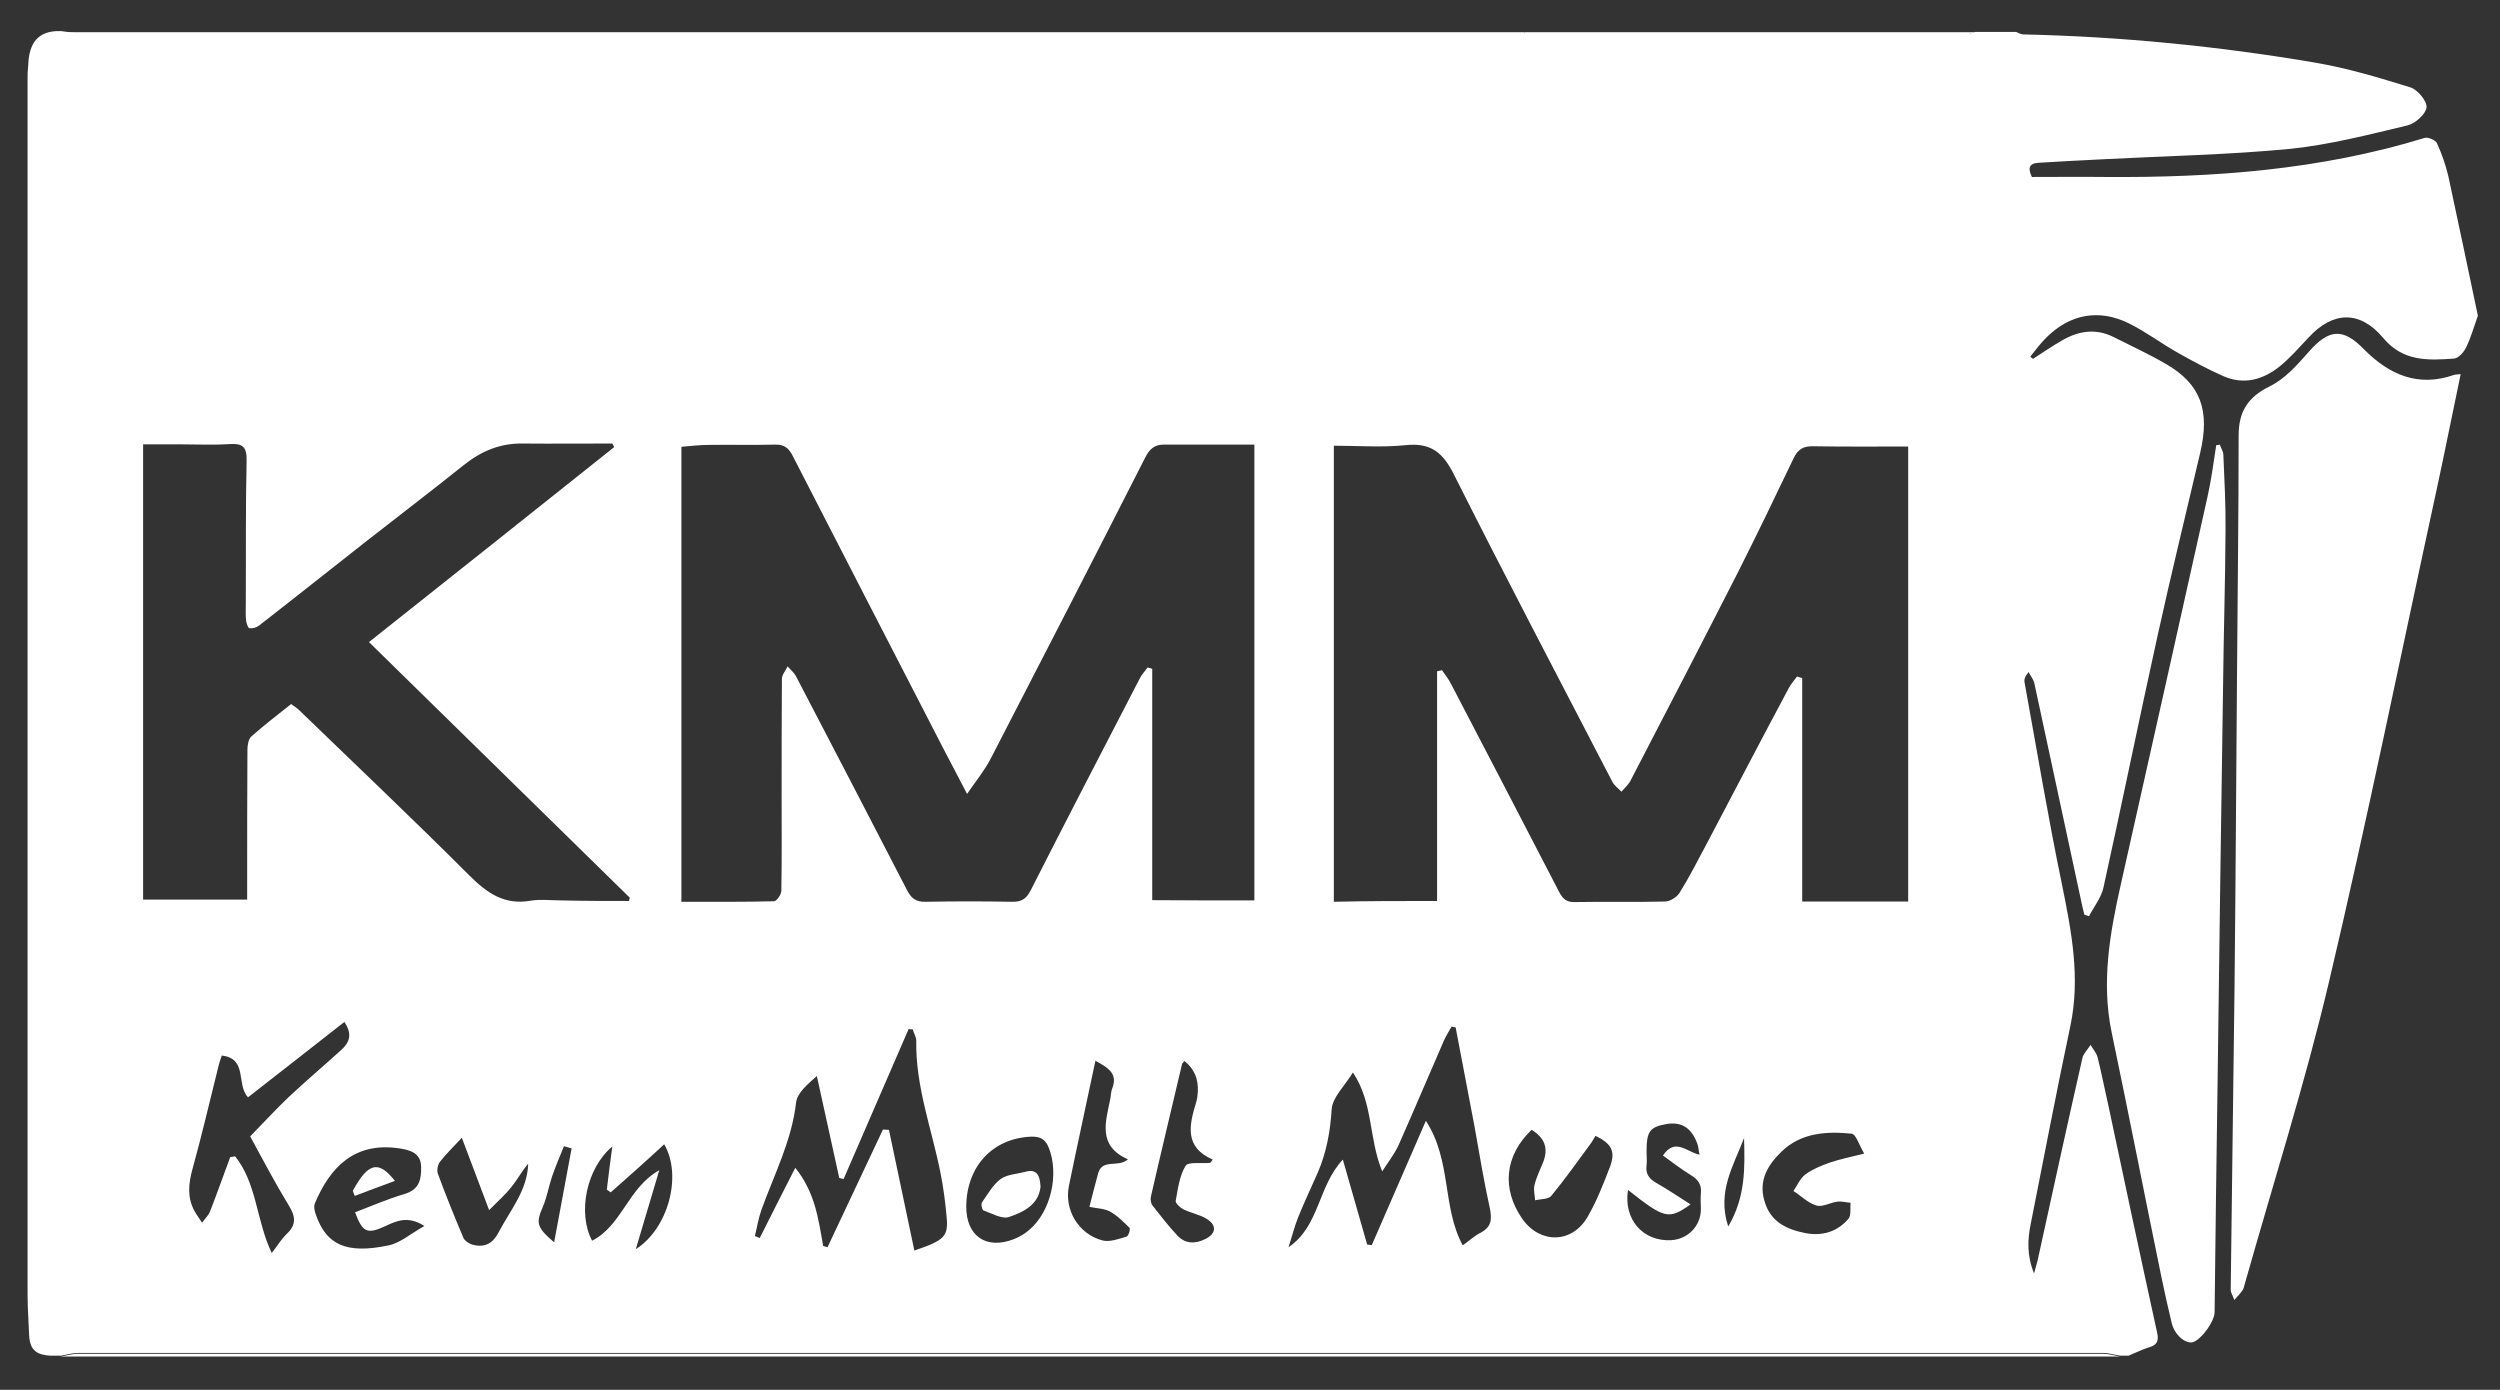
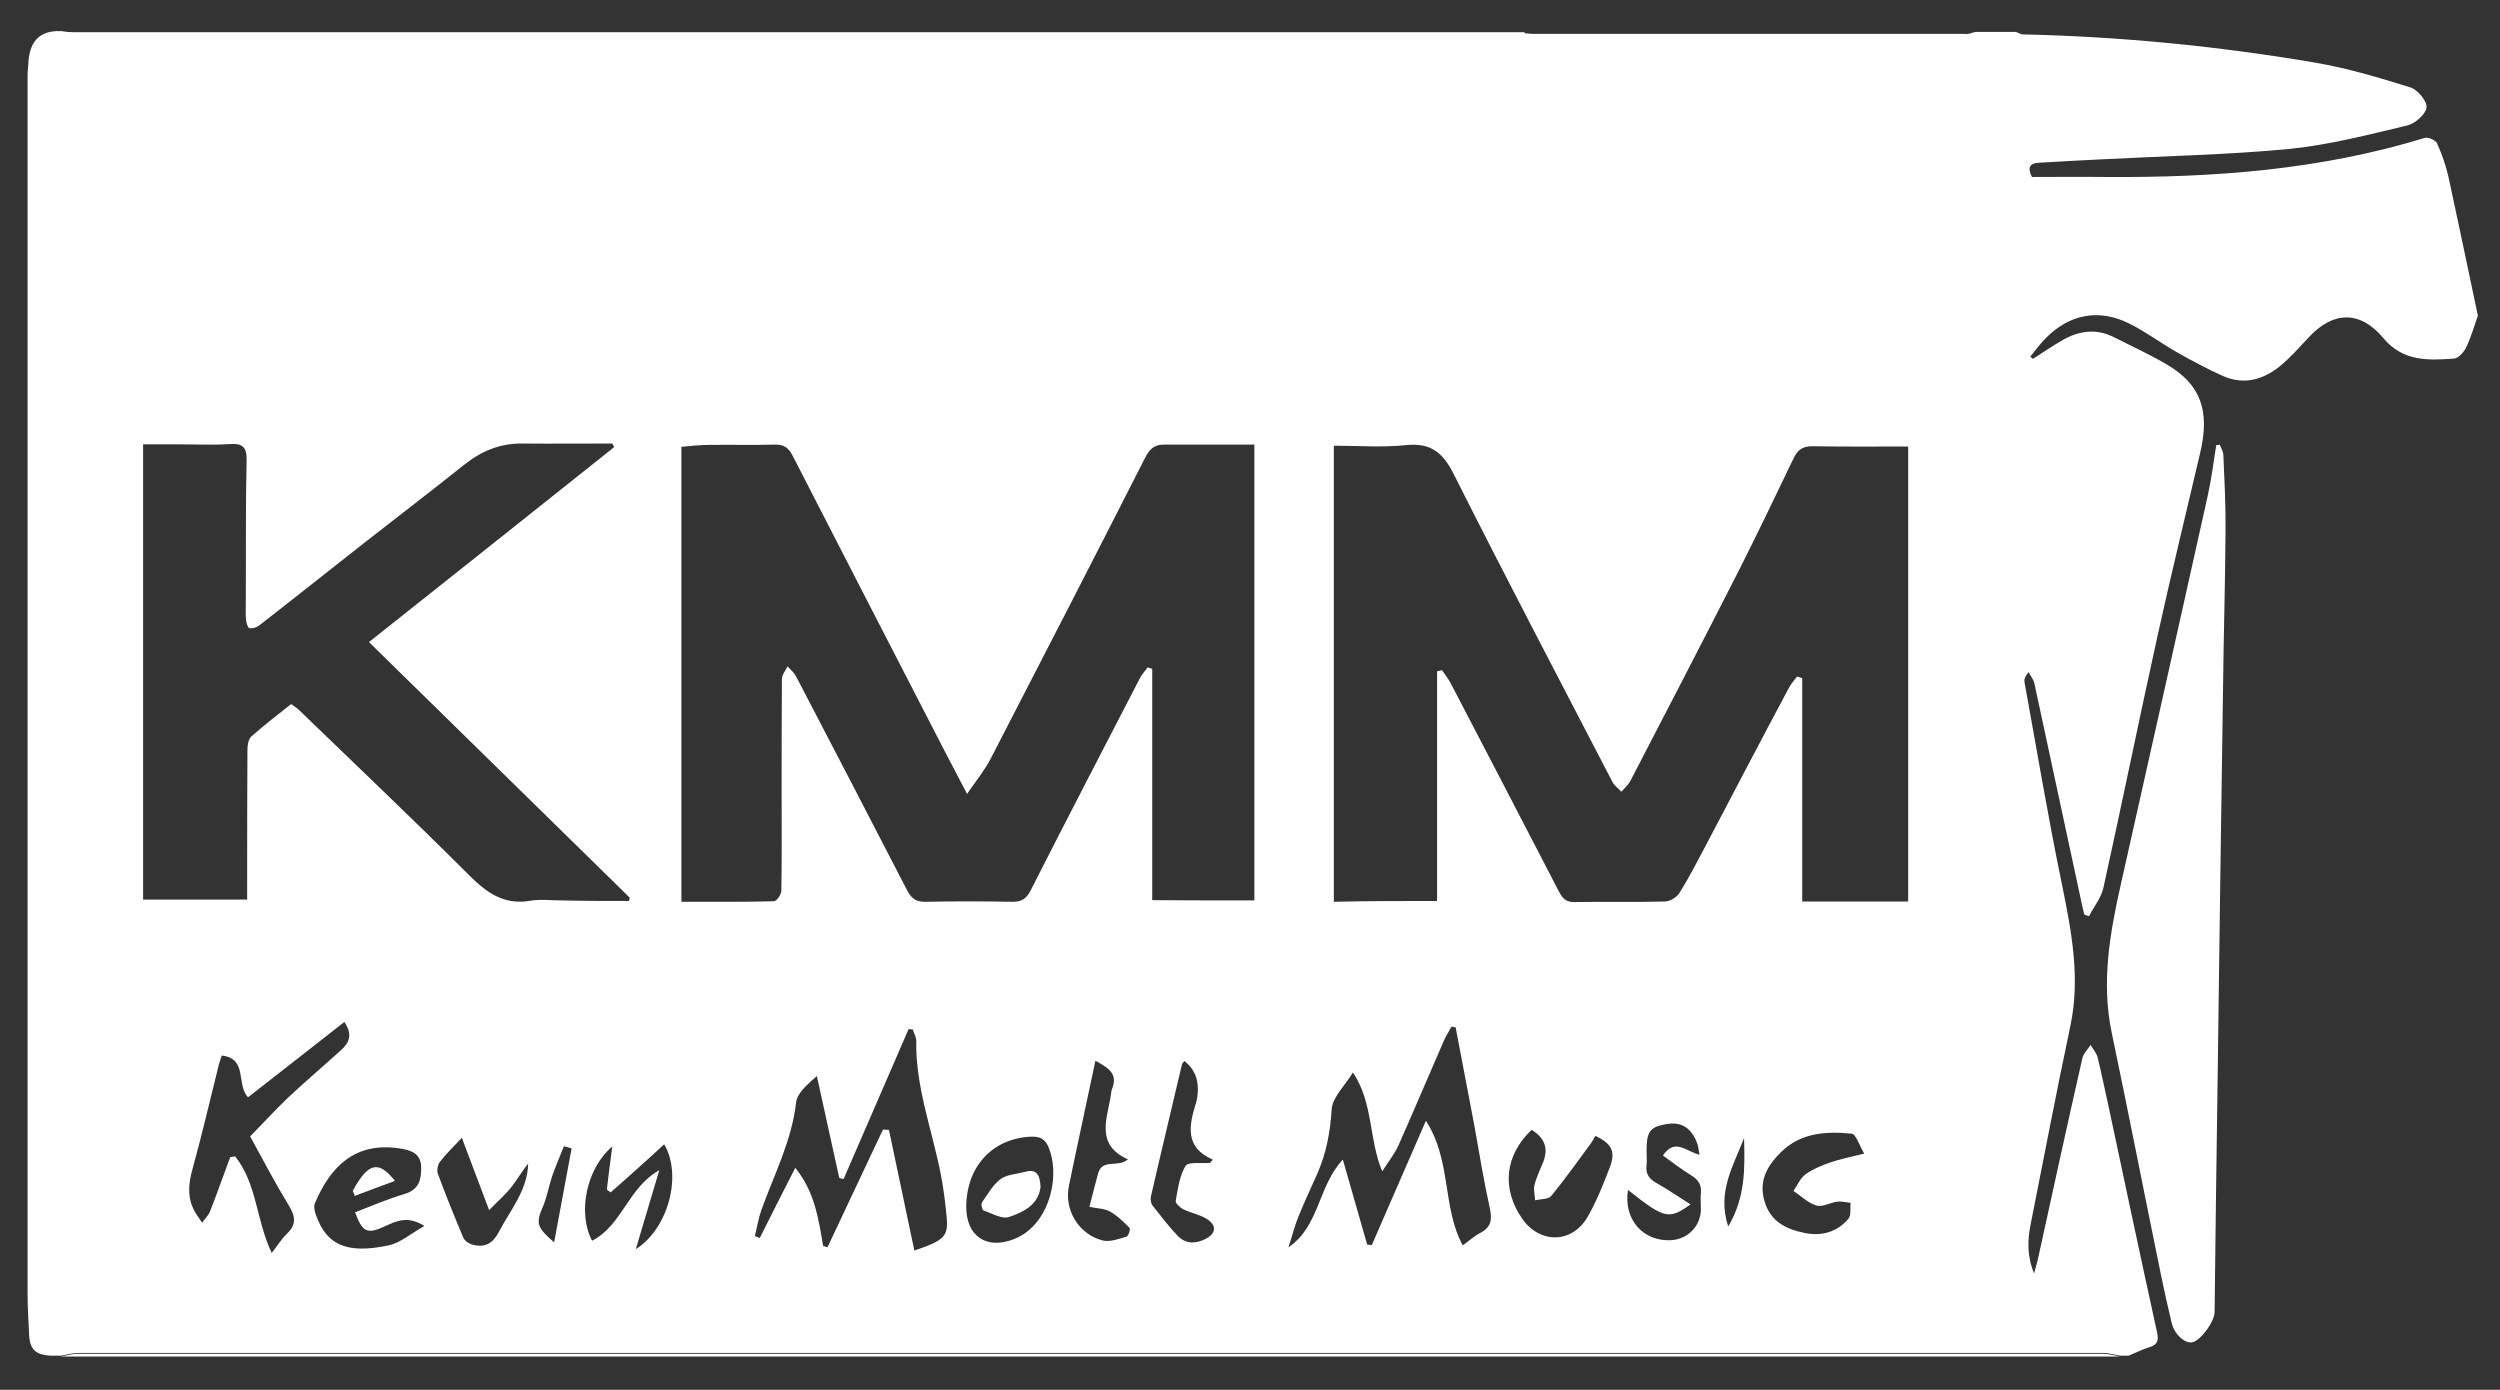
<svg xmlns="http://www.w3.org/2000/svg" version="1.1" x="0px" y="0px" viewBox="0 0 915.4 508.9" style="enable-background:new 0 0 915.4 508.9;" xml:space="preserve">
  <rect x="0" y="0" width="915.4" height="508.9" fill="#333333" stroke="none" />
  <style type="text/css"> .st0{fill:#FFFFFF;} </style>
  <g id="Layer_2"> </g>
  <g id="Layer_1">
    <g>
      <g>
        <path class="st0" d="M723.2,11.7c5,0,10,0,15,0c0.9,0.3,1.7,0.9,2.6,0.9c35.8,0.8,71.4,4.3,106.7,10.3c11.9,2,23.5,5.5,35.1,9.1 c2.6,0.8,6.1,5,5.9,7.3c-0.2,2.4-4.1,5.9-6.9,6.6c-14.2,3.4-28.5,7.1-43,8.6c-22.7,2.2-45.5,2.6-68.2,3.8 c-8,0.4-15.9,0.8-23.9,1.3c-3.7,0.2-4,2.1-2.5,5.2c9,0,18-0.1,26.9,0c39.6,0.3,78.8-2.6,116.9-14.3c1.2-0.4,4,0.8,4.5,1.9 c1.8,3.9,3.2,8,4.2,12.2c3.7,17,7.2,34,10.8,51c-1.4,3.9-2.5,7.9-4.3,11.6c-0.8,1.7-2.8,4-4.5,4.1c-9.5,0.7-18.7,1.1-25.9-7.6 c-8.5-10.1-18.4-9.8-27.3-0.1c-3.4,3.6-6.7,7.4-10.5,10.5c-6.2,5-13.3,7-21,3.5c-5.6-2.5-11-5.4-16.3-8.4 c-6.1-3.4-11.7-7.7-18-10.8c-10.9-5.4-21.6-3.4-30.2,5.2c-2.2,2.1-4,4.7-5.9,7c0.3,0.3,0.7,0.5,1,0.8c3.6-2.3,7.2-4.8,10.9-6.9 c6-3.4,12.2-4.3,18.6-1.1c6.5,3.3,13.1,6.3,19.4,10c12.5,7.3,16,16.9,12.3,32.5c-5.2,22.2-10.6,44.3-15.5,66.5 c-6.8,30.8-13.1,61.8-19.9,92.6c-0.8,3.7-3.5,7-5.3,10.5c-0.6-0.2-1.1-0.4-1.7-0.6c-0.4-1.7-0.9-3.5-1.2-5.2 c-5.7-26.5-11.4-53-17.1-79.5c-0.3-1.4-1.4-2.7-2.1-4.1c-1.3,1.5-1.7,2.7-1.5,3.7c4.5,24.7,8.6,49.4,13.7,74 c3.5,17.2,6.8,34.2,3.1,51.8c-5.1,24.1-9.7,48.2-14.5,72.4c-1.2,5.9-1.5,11.6,1.2,18.3c0.6-2.3,1-3.6,1.3-4.8 c5.4-24.7,10.8-49.4,16.4-74.1c0.4-1.7,2-3.2,3-4.8c0.9,1.6,2.2,3,2.6,4.7c1.4,5.6,2.5,11.4,3.8,17c5.9,27.8,11.8,55.6,17.9,83.4 c0.7,3,0.3,4.7-2.8,5.6c-2.6,0.8-5.1,2.1-7.6,3.1c-1,0-2,0-3,0c-2.1-0.3-4.2-1-6.3-1c-247.1,0-494.2,0-741.4,0 c-2.1,0-4.2,0.6-6.3,1c-1.3,0-2.7,0-4,0c-4.7-0.3-7.3-1.8-7.7-7c-0.2-5.2-0.6-10.3-0.6-15.5c0-148.3,0-296.7,0-445 c0-3.2,0-1.3,0.2-4.5c0.2-7,2.3-12.5,10.2-13c0.7,0,1.3,0,2,0c2.8,0.3,5.5,1,8.3,1c173.3,0,346.6,0,519.9,0c2.7,0,5.3-0.1,8-0.2 c0.8,0.1,1.7,0.2,2.5,0.2c52.7,0,105.4,0,158.2,0C720.4,12.7,721.8,12.1,723.2,11.7z M526.2,329.9c0-28.2,0-56.1,0-84.1 c0.6-0.1,1.2-0.3,1.8-0.4c1.1,1.6,2.4,3.2,3.3,5c13.2,25.4,26.5,50.8,39.6,76.2c1.3,2.5,2.7,3.8,5.7,3.7c11-0.2,22,0.1,33-0.2 c1.9,0,4.4-1.6,5.4-3.2c3.6-5.8,6.7-11.9,9.9-17.9c10-19,19.9-38,30-56.9c0.8-1.6,2.1-3,3.1-4.4c0.6,0.2,1.3,0.4,1.9,0.6 c0,27.2,0,54.4,0,81.8c13.6,0,26.1,0,38.8,0c0-55.5,0-110.8,0-166.6c-11.8,0-23.2,0.1-34.7-0.1c-3.7-0.1-5.7,1.1-7.3,4.5 c-6.6,13.8-13.2,27.5-20.1,41.2c-13.1,25.7-26.3,51.2-39.6,76.8c-0.8,1.5-2.2,2.7-3.3,4c-1.2-1.3-2.7-2.3-3.4-3.8 c-19.4-37.4-39-74.7-57.9-112.3c-4-8-8.4-11.8-17.7-10.8c-8.7,0.9-17.5,0.2-26.3,0.2c0,56.1,0,111.5,0,167 C500.8,329.9,512.9,329.9,526.2,329.9z M459.3,329.7c0-55.9,0-111.3,0-166.9c-11.4,0-22.3,0-33.3,0c-3.4,0-5.2,1.8-6.7,4.8 c-18.7,36.8-37.6,73.5-56.5,110.1c-2.2,4.3-5.4,8.2-8.7,13c-3-5.7-5.4-10.4-7.9-15.1c-18.7-36.3-37.4-72.5-56-108.8 c-1.5-2.9-3.2-4.1-6.5-4c-8,0.2-16,0-24,0.1c-3.4,0-6.8,0.4-10.2,0.7c0,55.8,0,111,0,166.6c11.6,0,22.7,0.1,33.9-0.2 c1,0,2.7-2.5,2.7-3.9c0.2-11.7,0.1-23.3,0.1-35c0-14.2,0-28.3,0.1-42.5c0-1.5,1.3-3,2.1-4.6c1,1.2,2.3,2.2,3,3.5 c13.6,26.1,27.2,52.2,40.7,78.4c1.6,3.1,3.3,4.4,6.9,4.3c10.5-0.2,21-0.2,31.5,0c3.4,0.1,5.3-1,6.9-4.2 c13.2-26,26.6-51.8,40-77.7c0.7-1.4,1.9-2.6,2.8-3.9c0.6,0.2,1.2,0.3,1.7,0.5c0,28.2,0,56.3,0,84.7 C435.1,329.7,447,329.7,459.3,329.7z M230.3,329.9c0.1-0.4,0.2-0.8,0.3-1.2c-31.7-31.1-63.5-62.2-95.5-93.6 c30.2-23.9,60-47.7,89.8-71.4c-0.2-0.4-0.5-0.9-0.7-1.3c-11,0-21.9,0.1-32.9,0c-8.3-0.1-15.1,2.8-21.5,7.9 c-12,9.6-24.2,18.9-36.2,28.3c-13,10.2-25.8,20.4-38.8,30.5c-0.9,0.7-2.4,1.1-3.5,0.9c-0.5-0.1-1.1-1.8-1.2-2.9 c-0.2-2-0.1-4-0.1-6c0.1-17.5-0.1-35,0.3-52.5c0.1-5-1.5-6.3-6.2-6c-6,0.4-12,0.1-18,0.1c-4.6,0-9.2,0-13.7,0 c0,56.1,0,111.3,0,166.7c12.7,0,25.1,0,38.1,0c0-2.1,0-3.9,0-5.7c0-16.3,0-32.7,0.1-49c0-1.7,0.3-4,1.4-5 c4.7-4.2,9.7-8,14.6-11.9c1.2,0.9,2.1,1.4,2.8,2.1c20.8,20.1,41.9,40.1,62.4,60.6c6.5,6.5,12.9,11,22.5,9.3 c3.7-0.6,7.6-0.1,11.5-0.1C213.7,329.9,222,329.9,230.3,329.9z M533,376.2c-0.5-0.1-1-0.2-1.5-0.3c-0.9,1.6-1.9,3.2-2.7,4.9 c-5.6,12.8-11,25.7-16.7,38.5c-1.4,3.1-3.6,5.9-6,9.6c-5-12.2-3.2-24.9-10.7-36.2c-3.1,5-7.5,9.1-7.8,13.5 c-0.5,8.1-1.9,15.8-5.1,23.2c-2.4,5.5-5,10.9-7.2,16.4c-1.4,3.5-2.3,7.3-3.5,10.9c11.4-7.7,10.8-22.5,19.9-32.1 c3.1,10.9,6,21,8.9,31.1c0.6,0.1,1.1,0.1,1.7,0.2c6.4-14.8,12.9-29.6,19.8-45.5c9.5,14.6,5.9,31.6,13.5,45.6 c2.4-1.7,4.3-3.5,6.5-4.6c4-2.1,4.3-4.9,3.4-9.1c-2.2-9.9-3.8-19.9-5.6-29.9C537.6,400.3,535.3,388.3,533,376.2z M334.8,457.9 c11.2-3.8,12.5-5.2,11.8-12.5c-0.5-5.5-1.2-10.9-2.3-16.3c-3.2-15.9-9.1-31.4-8.8-48c0-1.4-0.9-2.8-1.3-4.2c-0.5,0-1,0-1.5-0.1 c-7.9,18.3-15.9,36.6-23.8,54.9c-0.5-0.1-1.1-0.2-1.6-0.4c-2.7-12.4-5.5-24.9-8.2-37.3c-3.5,3.1-7.2,6.2-7.6,9.7 c-1.6,14-8,26.3-12.7,39.3c-1.1,3.1-1.6,6.4-2.4,9.6c0.6,0.2,1.2,0.5,1.8,0.7c4.2-8.4,8.4-16.7,13-25.7 c7.2,8.9,8.5,18.8,10.2,28.6c0.5,0.2,1.1,0.3,1.6,0.5c6.8-14.4,13.5-28.7,20.3-43.1c0.7,0,1.4,0.1,2.2,0.1 C328.6,428.2,331.6,442.9,334.8,457.9z M99.5,458.8c2.1-2.7,3.6-5.2,5.6-7.1c3.6-3.4,3-6.5,0.6-10.4c-4.9-8-9.3-16.4-14.1-25.2 c4.8-4.9,9.3-9.8,14-14.3c6.3-5.9,12.9-11.5,19.3-17.3c3-2.7,4.3-5.7,1.2-10.3c-11.9,9.3-23.6,18.5-35.3,27.6 c-4.4-4.8,0-14.2-9.6-15.3c-0.5,1.5-1,2.9-1.3,4.3c-3.1,12.4-6,24.9-9.4,37.2c-1.5,5.4-2,10.4,0.7,15.4c0.8,1.5,1.9,2.9,2.8,4.3 c1-1.4,2.3-2.6,2.9-4.1c2.6-6.6,4.9-13.3,7.4-19.9c0.6-0.1,1.2-0.2,1.8-0.3C94.1,433.4,93.8,446.9,99.5,458.8z M130,443.9 c6-2.3,12-4.9,18.1-6.7c5.5-1.6,6.2-5.5,6.1-10c-0.1-5-4-6.1-7.9-6.7c-16.4-2.5-25.4,6.8-31,20.1c-0.5,1.2-0.1,3,0.4,4.3 c3.8,10.8,11,14.4,26.6,11.1c4.3-0.9,8.1-4.3,13.1-7.1c-6-3.8-10.1-1.9-14.2,0C134.5,452,132.8,451.4,130,443.9z M560.8,413.7 c-9.9,9.5-11,21.6-3.4,32.6c6.5,9.2,18.2,9.1,23.9-0.7c3.4-5.9,5.9-12.3,8.3-18.6c2-5.5,0.4-8.3-5.4-11.1c-0.6,0.9-1.1,2-1.8,2.9 c-4.7,6.4-9.3,12.9-14.4,19.1c-1.1,1.3-3.9,1.1-5.9,1.6c-0.1-1.9-0.7-3.9-0.2-5.7c0.7-2.9,2.1-5.6,3.2-8.4 C567,420.4,565.6,416.6,560.8,413.7z M682.6,422.4c-1.8-3-3-7.1-4.6-7.3c-9.2-0.9-18.5-0.4-25.7,6.6c-4.9,4.8-8.4,10.3-6.3,17.8 c2.1,7.8,8,10.6,15,12c6.1,1.2,11.7-0.4,15.8-5.2c1.1-1.3,0.6-3.9,0.8-5.9c-1.6-0.1-3.2-0.6-4.8-0.4c-2.6,0.3-5.5,2.1-7.7,1.4 c-3.1-0.9-5.6-3.5-8.4-5.3c1.4-2.1,2.5-4.7,4.4-6.1c2.6-1.9,5.8-3.2,8.9-4.3C673.5,424.5,677.3,423.7,682.6,422.4z M398.9,441.9 c1.1-4.3,2.1-8.3,3.2-12.3c1.6-5.5,7.3-1.9,10.9-5.1c-11.3-5-8.1-13.8-6.4-22.4c0.2-1.1,0.2-2.4,0.6-3.4 c2.2-5.5-1.2-7.6-6.1-10.3c-3.3,15.7-6.6,30.7-9.7,45.8c-1.8,8.8,3.5,17.7,12.3,20c2.7,0.7,6-0.6,8.8-1.4 c0.7-0.2,1.5-2.8,1.1-3.2c-2.2-2.2-4.5-4.5-7.2-6C404.4,442.5,401.7,442.5,398.9,441.9z M353.8,441.6c-0.1,11,7.3,16.1,17.5,12.1 c2-0.8,3.9-1.9,5.5-3.3c8-6.7,11.1-20.5,7.2-30.2c-1.3-3.2-3.2-4.1-6.5-4C363.6,416.8,354,426.9,353.8,441.6z M433.7,388.5 c-0.6,0.7-0.9,0.9-0.9,1.2c-3.8,16.2-7.7,32.3-11.4,48.5c-0.2,1,0,2.4,0.6,3.2c3,3.8,5.9,7.6,9.2,11.1c2.9,3,6.5,3,10.1,1.2 c3.9-1.9,4.4-4.9,0.7-7.3c-2.6-1.7-5.9-2.2-8.7-3.6c-1.2-0.6-3-2.3-2.8-3.1c0.8-4.4,1.4-9.2,3.6-12.8c1-1.6,5.8-0.8,8.9-1.1 c0.2,0,0.4-0.4,1.1-1.2c-10.5-4.5-8.7-12.6-6.1-21c0.4-1.3,0.5-2.6,0.6-3.9C438.8,395.3,437.5,391.5,433.7,388.5z M596.1,435.7 c-1.7,10.9,5.6,19,15.9,18.4c6.1-0.4,10.7-5.2,10.8-11.2c0-2-0.2-4,0-6c0.3-3-0.9-4.9-3.5-6.5c-3.6-2.2-6.9-4.8-10.4-7.3 c4.5-6.7,8.8-1.2,13.4-0.3c-0.4-1.8-0.4-3-0.8-4c-2.1-5.8-5.8-8.2-11.4-7.2c-6,1.1-7.2,2.6-7.2,10.1c0,1.7,0.2,3.3,0,5 c-0.4,3.1,0.9,4.9,3.5,6.4c4.3,2.4,8.3,5.2,12.6,7.9C611,446.7,609.5,446.3,596.1,435.7z M241.4,428.5c-3,10-5.7,19.1-8.6,28.9 c11.9-7.5,17.1-27,10.4-38.4c-3.4,3.1-6.6,6.1-9.9,9c-3.2,2.9-6.4,5.7-9.7,8.6c-0.5-0.3-0.9-0.7-1.4-1c0.6-5,1.2-10,2-15.8 c-9.5,8-12.8,24.3-7.4,34.5C227.8,448.7,230,434.8,241.4,428.5z M169.1,416.6c-3.1,3.4-5.8,5.9-8,8.8c-0.8,1-1.2,3.1-0.8,4.3 c2.9,7.9,6.1,15.8,9.4,23.6c0.5,1.1,2.2,2.2,3.5,2.5c4.4,1.1,7.3-0.5,9.5-4.8c4.2-8,10.4-15.1,10.7-24.9c-2.3,2.7-4,5.9-6.2,8.6 c-2.2,2.8-5,5.2-8.1,8.4C175.5,433.6,172.5,425.6,169.1,416.6z M209.3,420.5c-0.9-0.3-1.9-0.5-2.8-0.8c-1.5,3.7-3.1,7.4-4.4,11.2 c-1.2,3.6-1.8,7.4-3.3,10.9c-2.6,6-2.4,7.5,4.1,13.1C205.1,442.9,207.2,431.7,209.3,420.5z M632.8,449.1 c6.4-10.8,6.1-21.6,5.8-32.4C634.8,426.8,628.6,436.3,632.8,449.1z" />
        <path class="st0" d="M22.2,496.7c2.1-0.3,4.2-1,6.3-1c247.1,0,494.2,0,741.4,0c2.1,0,4.2,0.6,6.3,1 C524.8,496.7,273.5,496.7,22.2,496.7z" />
-         <path class="st0" d="M558.4,12.6c-2.7,0.1-5.3,0.2-8,0.2c-173.3,0-346.6,0-519.9,0c-2.8,0-5.5-0.6-8.3-1c178.7,0,357.3,0,536,0 C558.3,12,558.3,12.3,558.4,12.6z" />
-         <path class="st0" d="M558.4,12.6c-0.1-0.3-0.1-0.5-0.2-0.8c55,0,110,0,165,0c-1.4,0.3-2.8,1-4.2,1c-52.7,0-105.4,0-158.2,0 C560,12.7,559.2,12.6,558.4,12.6z" />
-         <path class="st0" d="M901,137c-3.1,14.7-5.9,29-9,43.2c-13,59.9-25.2,120-39.3,179.7c-8.8,37.1-20.4,73.6-30.8,110.4 c-0.2,0.8-0.4,1.7-0.9,2.3c-0.8,1.2-1.9,2.3-2.9,3.4c-0.4-1.3-1.3-2.6-1.3-3.8c0.4-37,1-73.9,1.4-110.9 c0.4-37.8,0.6-75.6,0.9-113.4c0.2-29.5,0.6-59,0.6-88.4c0-8.6,3.2-14,11.3-18c5.6-2.7,10.2-7.9,14.4-12.7 c7.4-8.4,12.5-8.8,20.2-0.9c9.1,9.2,19.7,14,32.9,9.4C899.2,137.1,899.9,137.1,901,137z" />
+         <path class="st0" d="M558.4,12.6c-2.7,0.1-5.3,0.2-8,0.2c-173.3,0-346.6,0-519.9,0c-2.8,0-5.5-0.6-8.3-1c178.7,0,357.3,0,536,0 C558.3,12,558.3,12.3,558.4,12.6" />
        <path class="st0" d="M812.8,162.8c0.4,1.2,1.2,2.4,1.3,3.6c0.4,9.3,0.9,18.6,0.8,27.9c-0.1,19-0.7,37.9-0.9,56.9 c-0.7,48.1-1.4,96.2-2,144.3c-0.4,28.3-0.8,56.6-1.1,84.9c0,3.4-4.7,9.9-7.8,11c-2.7,0.9-6.8-2.5-7.9-6.9 c-1.4-5.8-2.7-11.7-3.9-17.5c-6.1-29.7-11.9-59.4-18.1-89c-3.8-18.3-0.7-36.1,3.3-53.9c10.6-47.4,21.3-94.8,31.8-142.2 c1.4-6.2,2.2-12.6,3.2-18.9C812,163,812.4,162.9,812.8,162.8z" />
        <path class="st0" d="M129.2,436c5.5-10.1,9.3-11.4,15.4-3.6c-5.2,1.9-10,3.7-14.7,5.5C129.6,437.2,129.4,436.6,129.2,436z" />
        <path class="st0" d="M381,434.6c-0.7,6.4-6.1,9.2-11.5,11c-2.6,0.9-6.3-1.3-9.4-2.4c-0.5-0.2-1-2.4-0.5-3c2.1-3,4-6.4,6.8-8.5 c2.4-1.7,5.9-1.8,8.9-2.6C379.7,427.8,380.8,430.4,381,434.6z" />
      </g>
    </g>
  </g>
</svg>